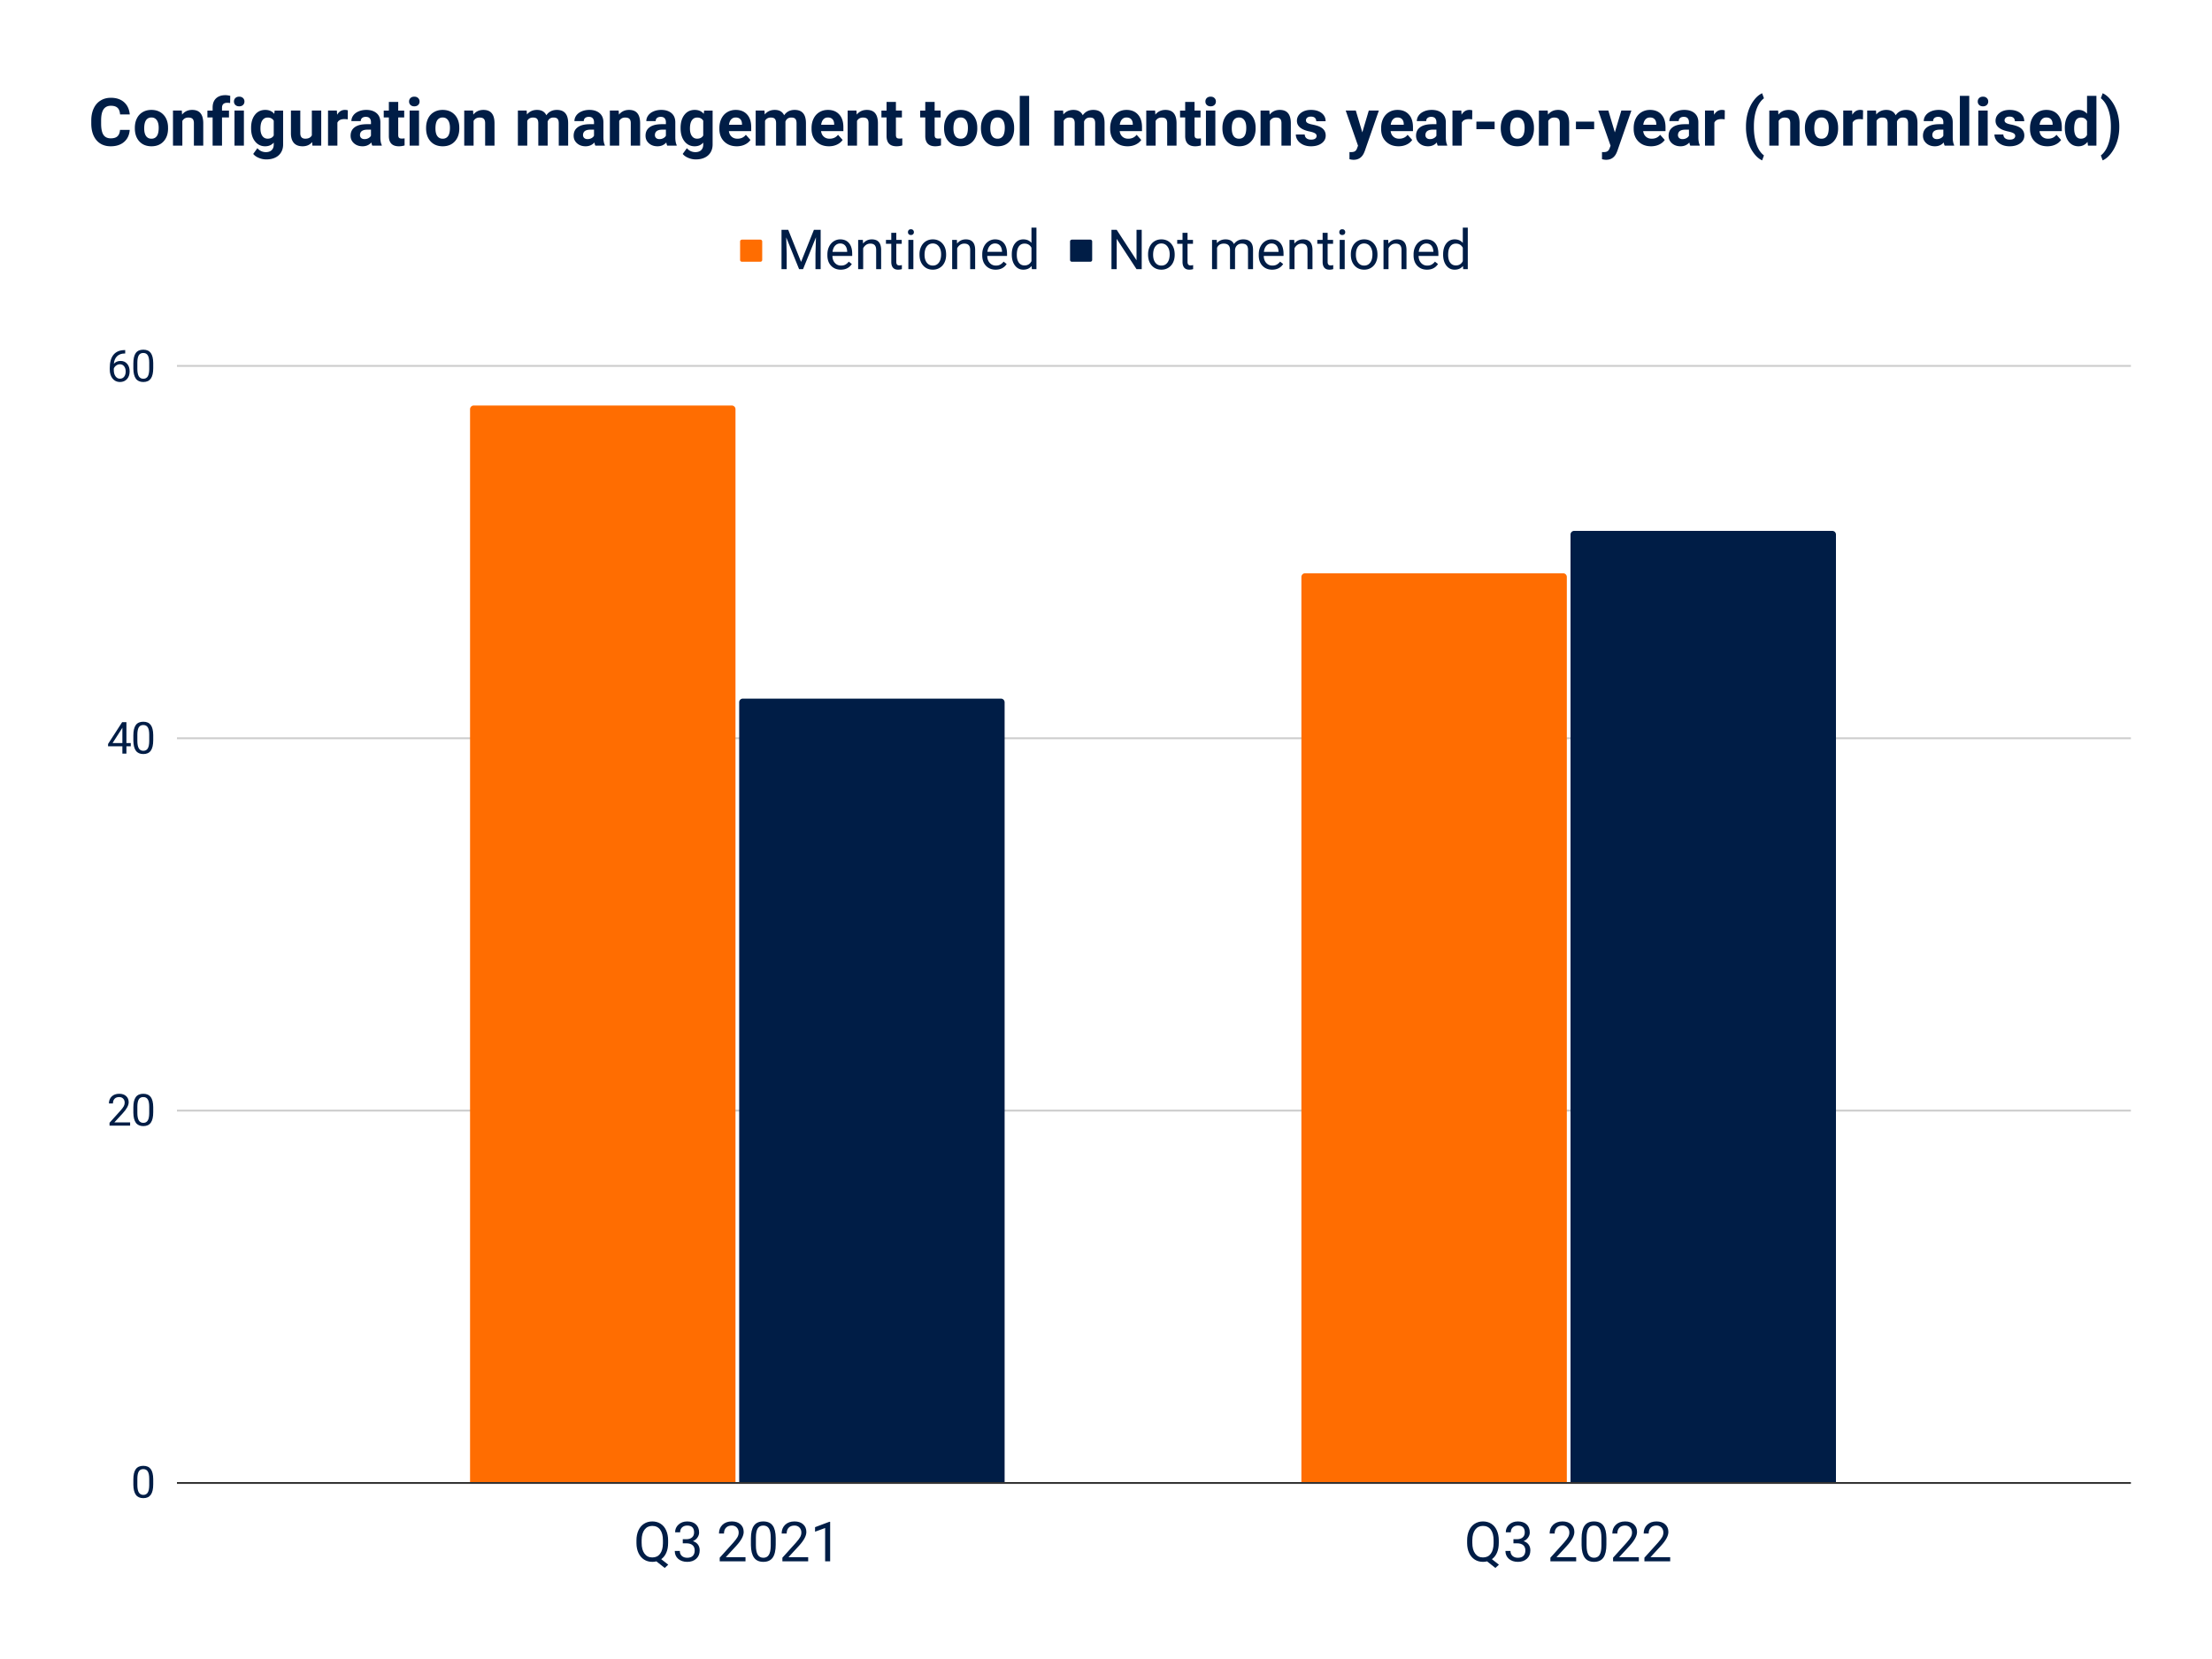
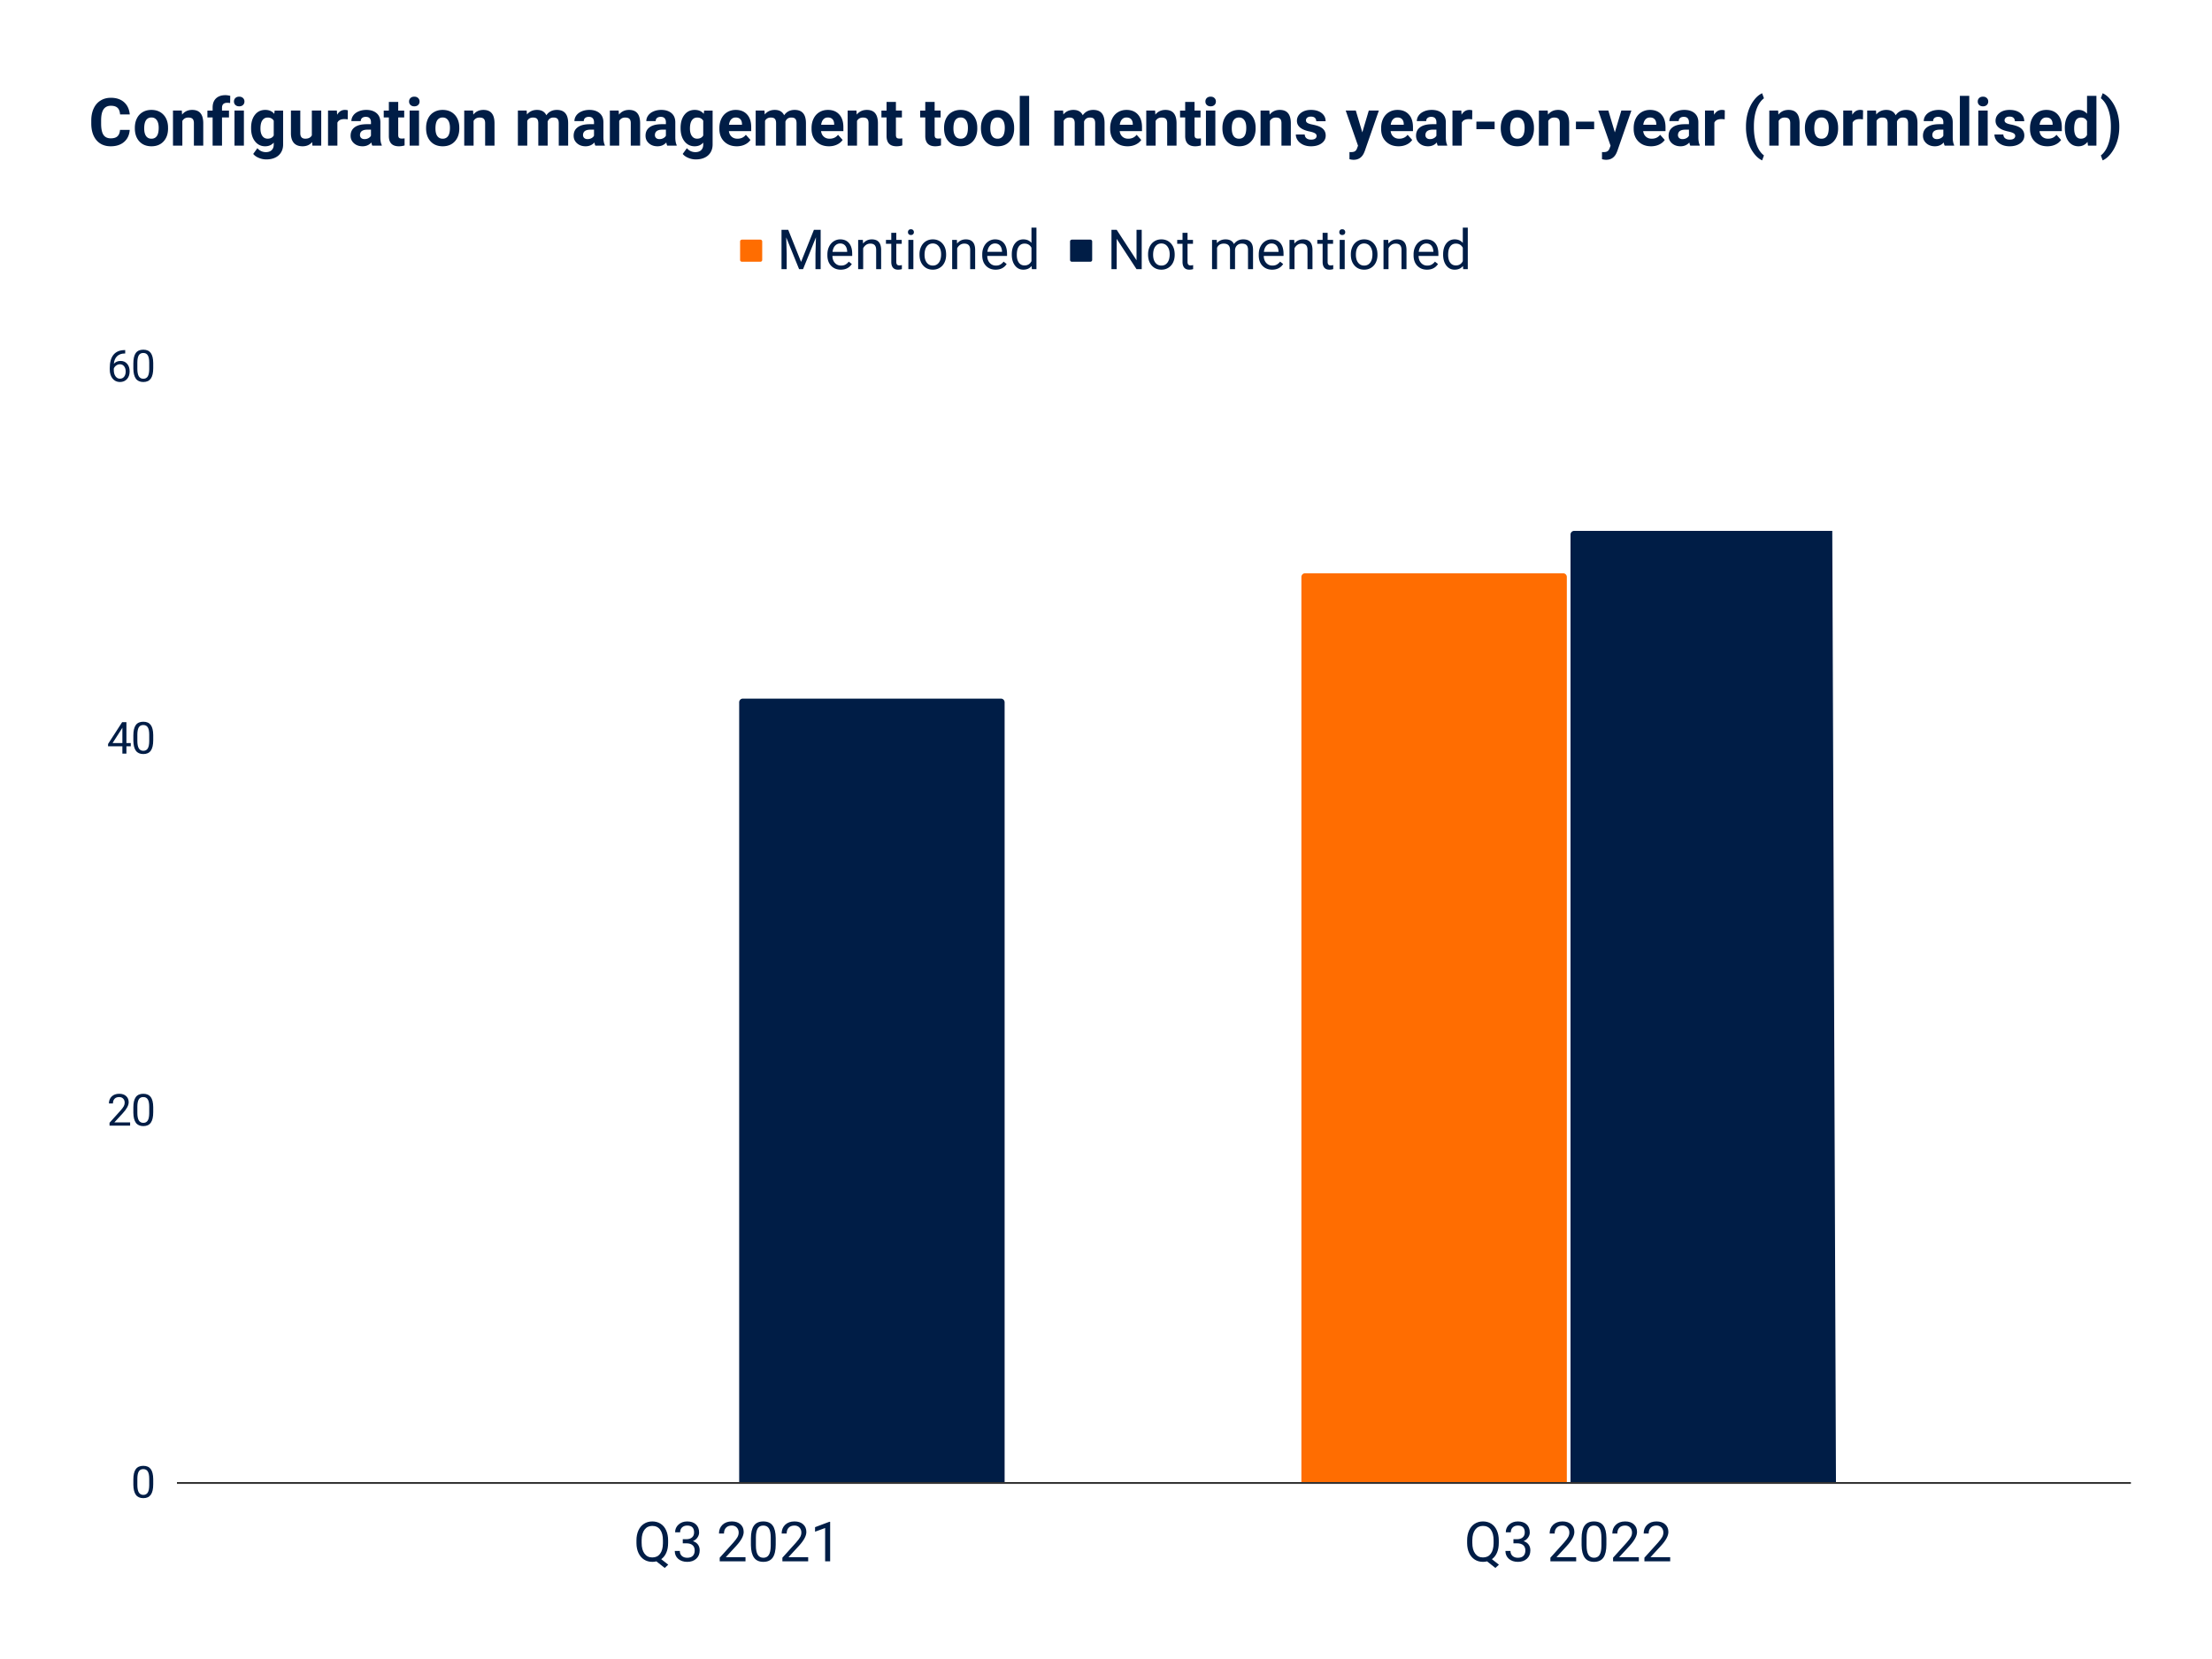
<svg xmlns="http://www.w3.org/2000/svg" viewBox="0 0 1200 900" fill="none" stroke-linecap="square" stroke-miterlimit="10">
  <path fill="#fff" d="M0 0h1200v900H0V0z" />
  <path stroke="#333" stroke-linecap="butt" d="M96.5 804.5h1059" />
-   <path stroke="#ccc" stroke-linecap="butt" d="M96.5 602.5h1059m-1059-202h1059m-1059-202h1059" />
  <path clip-path="url(#id_0)" d="M399 804H255V222a2 2 0 012-2h140a2 2 0 012 2z" />
-   <path fill="#ff6d01" clip-path="url(#id_0)" d="M399 804H255V222a2 2 0 012-2h140a2 2 0 012 2z" />
  <path clip-path="url(#id_0)" d="M850 804H706V313a2 2 0 012-2h140a2 2 0 012 2z" />
  <path fill="#ff6d01" clip-path="url(#id_0)" d="M850 804H706V313a2 2 0 012-2h140a2 2 0 012 2z" />
  <path clip-path="url(#id_0)" d="M545 804H401V381a2 2 0 012-2h140a2 2 0 012 2z" />
  <path fill="#001d46" clip-path="url(#id_0)" d="M545 804H401V381a2 2 0 012-2h140a2 2 0 012 2z" />
-   <path clip-path="url(#id_0)" d="M996 804H852V290a2 2 0 012-2h140a2 2 0 012 2z" />
-   <path fill="#001d46" clip-path="url(#id_0)" d="M996 804H852V290a2 2 0 012-2h140a2 2 0 012 2z" />
+   <path fill="#001d46" clip-path="url(#id_0)" d="M996 804H852V290a2 2 0 012-2h140z" />
  <path fill="#001d46" d="M83.125 805.219q0 3.812-1.313 5.672-1.296 1.843-4.062 1.843-2.734 0-4.047-1.812-1.312-1.813-1.36-5.406v-2.891q0-3.766 1.298-5.594 1.312-1.828 4.093-1.828 2.75 0 4.047 1.766 1.297 1.765 1.344 5.437v2.813zm-2.172-2.969q0-2.75-.781-4-.766-1.266-2.438-1.266-1.671 0-2.437 1.25-.75 1.25-.781 3.86v3.468q0 2.766.796 4.094.813 1.313 2.438 1.313 1.61 0 2.39-1.235.782-1.25.813-3.922v-3.562zM70.594 610.667H59.422v-1.563l5.906-6.562q1.313-1.485 1.813-2.407.5-.937.5-1.937 0-1.344-.813-2.188-.812-.859-2.156-.859-1.625 0-2.516.922-.89.922-.89 2.562h-2.172q0-2.359 1.515-3.812 1.516-1.453 4.063-1.453 2.375 0 3.75 1.25 1.39 1.25 1.39 3.312 0 2.532-3.203 6l-4.578 4.97h8.563v1.765zm12.531-7.282q0 3.813-1.313 5.672-1.296 1.844-4.062 1.844-2.734 0-4.047-1.812-1.312-1.813-1.36-5.407v-2.89q0-3.766 1.298-5.594 1.312-1.828 4.093-1.828 2.75 0 4.047 1.765 1.297 1.766 1.344 5.438v2.812zm-2.172-2.968q0-2.75-.781-4-.766-1.266-2.438-1.266-1.671 0-2.437 1.25-.75 1.25-.781 3.86v3.468q0 2.766.796 4.094.813 1.312 2.438 1.312 1.61 0 2.39-1.234.782-1.25.813-3.922v-3.562zM68.578 403.099h2.36v1.766h-2.36v3.968h-2.187v-3.968h-7.766v-1.266l7.64-11.828h2.313v11.328zm-7.5 0h5.313v-8.36l-.25.47-5.063 7.89zm22.047-1.547q0 3.813-1.313 5.672-1.296 1.844-4.062 1.844-2.734 0-4.047-1.813-1.312-1.812-1.36-5.406v-2.89q0-3.766 1.298-5.594 1.312-1.829 4.093-1.829 2.75 0 4.047 1.766 1.297 1.766 1.344 5.438v2.812zm-2.172-2.969q0-2.75-.781-4-.766-1.265-2.438-1.265-1.671 0-2.437 1.25-.75 1.25-.781 3.86v3.468q0 2.765.796 4.094.813 1.312 2.438 1.312 1.61 0 2.39-1.234.782-1.25.813-3.922v-3.563zM67.922 189.922v1.844h-.39q-2.532.047-4.032 1.5t-1.734 4.093q1.343-1.547 3.672-1.547 2.234 0 3.562 1.579 1.328 1.562 1.328 4.047 0 2.625-1.437 4.218-1.438 1.578-3.844 1.578-2.453 0-3.984-1.875-1.516-1.89-1.516-4.859v-.828q0-4.703 2-7.188 2.016-2.5 6-2.562h.375zm-2.844 7.687q-1.11 0-2.047.672t-1.297 1.672v.797q0 2.11.938 3.406.953 1.281 2.375 1.281 1.469 0 2.297-1.078.844-1.078.844-2.828 0-1.75-.86-2.828-.844-1.094-2.25-1.094zm18.047 2.11q0 3.812-1.313 5.672-1.296 1.843-4.062 1.843-2.734 0-4.047-1.812-1.312-1.813-1.36-5.406v-2.891q0-3.766 1.298-5.594 1.312-1.828 4.093-1.828 2.75 0 4.047 1.766 1.297 1.765 1.344 5.437v2.813zm-2.172-2.969q0-2.75-.781-4-.766-1.266-2.438-1.266-1.671 0-2.437 1.25-.75 1.25-.781 3.86v3.469q0 2.765.796 4.093.813 1.313 2.438 1.313 1.61 0 2.39-1.235.782-1.25.813-3.922v-3.562zm281.493 640.281q0 3.078-.984 5.313-.984 2.234-2.75 3.5l3.813 2.984-1.922 1.781-4.5-3.578q-1.047.266-2.219.266-2.531 0-4.484-1.235-1.938-1.25-3.016-3.53-1.078-2.298-1.11-5.313v-1.547q0-3.078 1.063-5.422 1.078-2.36 3.031-3.61 1.953-1.265 4.485-1.265 2.578 0 4.531 1.25 1.953 1.25 3 3.594 1.062 2.328 1.062 5.437v1.375zm-2.812-1.39q0-3.766-1.5-5.797-1.5-2.047-4.281-2.047-2.657 0-4.188 2.031-1.531 2.031-1.578 5.625v1.578q0 3.657 1.531 5.766 1.532 2.11 4.25 2.11 2.735 0 4.22-1.985 1.5-1.985 1.546-5.688v-1.593zm10.766-.625h2.03q1.923-.032 3.016-1 1.094-.985 1.094-2.657 0-3.75-3.734-3.75-1.75 0-2.797 1-1.047 1-1.047 2.657h-2.719q0-2.532 1.86-4.203 1.86-1.688 4.703-1.688 3.015 0 4.734 1.61 1.719 1.593 1.719 4.421 0 1.407-.906 2.703-.89 1.297-2.453 1.953 1.765.547 2.718 1.844.953 1.282.953 3.14 0 2.876-1.875 4.563-1.875 1.688-4.875 1.688t-4.89-1.625q-1.875-1.625-1.875-4.297h2.734q0 1.688 1.094 2.703 1.094 1 2.937 1 1.97 0 3-1.015 1.047-1.032 1.047-2.954 0-1.859-1.14-2.843-1.14-1-3.297-1.032H370.4v-2.218zM404.43 847h-13.984v-1.953l7.391-8.203q1.64-1.86 2.266-3.016.625-1.172.625-2.422 0-1.656-1.016-2.718-1.016-1.079-2.703-1.079-2.016 0-3.14 1.157-1.11 1.14-1.11 3.187h-2.719q0-2.937 1.89-4.75 1.907-1.828 5.079-1.828 2.984 0 4.703 1.563 1.734 1.562 1.734 4.156 0 3.14-4.015 7.5l-5.703 6.187h10.703V847zm16.391-9.094q0 4.75-1.625 7.078-1.625 2.313-5.078 2.313-3.406 0-5.047-2.266-1.64-2.265-1.703-6.765v-3.61q0-4.703 1.625-6.984 1.625-2.297 5.094-2.297 3.438 0 5.063 2.203 1.64 2.203 1.671 6.813v3.515zm-2.703-3.703q0-3.453-.968-5.015-.97-1.579-3.063-1.579-2.078 0-3.031 1.563-.953 1.562-.985 4.812v4.344q0 3.453 1 5.11 1.016 1.64 3.047 1.64 2 0 2.97-1.547.983-1.562 1.03-4.89v-4.438zM438.431 847h-13.985v-1.953l7.391-8.203q1.64-1.86 2.266-3.016.625-1.172.625-2.422 0-1.656-1.016-2.718-1.016-1.079-2.703-1.079-2.016 0-3.14 1.157-1.11 1.14-1.11 3.187h-2.719q0-2.937 1.89-4.75 1.907-1.828 5.079-1.828 2.984 0 4.703 1.563 1.734 1.562 1.734 4.156 0 3.14-4.015 7.5l-5.703 6.187h10.703V847zm11.922 0h-2.719v-18.063l-5.469 2v-2.453l7.766-2.922h.422V847zm362.732-9.969q0 3.078-.985 5.313-.984 2.234-2.75 3.5l3.813 2.984-1.922 1.781-4.5-3.578q-1.047.266-2.219.266-2.531 0-4.484-1.235-1.938-1.25-3.016-3.53-1.078-2.298-1.11-5.313v-1.547q0-3.078 1.063-5.422 1.078-2.36 3.032-3.61 1.953-1.265 4.484-1.265 2.578 0 4.531 1.25 1.953 1.25 3 3.594 1.063 2.328 1.063 5.437v1.375zm-2.813-1.39q0-3.766-1.5-5.797-1.5-2.047-4.281-2.047-2.656 0-4.188 2.031-1.53 2.031-1.578 5.625v1.578q0 3.657 1.532 5.766 1.53 2.11 4.25 2.11 2.734 0 4.218-1.985 1.5-1.985 1.547-5.688v-1.593zm10.766-.625h2.031q1.922-.032 3.016-1 1.093-.985 1.093-2.657 0-3.75-3.734-3.75-1.75 0-2.797 1-1.047 1-1.047 2.657h-2.718q0-2.532 1.859-4.203 1.86-1.688 4.703-1.688 3.016 0 4.735 1.61 1.718 1.593 1.718 4.421 0 1.407-.906 2.703-.89 1.297-2.453 1.953 1.765.547 2.719 1.844.953 1.282.953 3.14 0 2.876-1.875 4.563-1.875 1.688-4.875 1.688t-4.89-1.625q-1.876-1.625-1.876-4.297h2.735q0 1.688 1.093 2.703 1.094 1 2.938 1 1.968 0 3-1.015 1.047-1.032 1.047-2.954 0-1.859-1.141-2.843-1.14-1-3.297-1.032h-2.031v-2.218zM855.069 847h-13.984v-1.953l7.39-8.203q1.641-1.86 2.266-3.016.625-1.172.625-2.422 0-1.656-1.016-2.718-1.015-1.079-2.703-1.079-2.015 0-3.14 1.157-1.11 1.14-1.11 3.187h-2.719q0-2.937 1.891-4.75 1.906-1.828 5.078-1.828 2.985 0 4.703 1.563 1.735 1.562 1.735 4.156 0 3.14-4.016 7.5l-5.703 6.187h10.703V847zm16.39-9.094q0 4.75-1.624 7.078-1.625 2.313-5.078 2.313-3.407 0-5.047-2.266-1.64-2.265-1.703-6.765v-3.61q0-4.703 1.625-6.984 1.625-2.297 5.093-2.297 3.438 0 5.063 2.203 1.64 2.203 1.672 6.813v3.515zm-2.702-3.703q0-3.453-.97-5.015-.968-1.579-3.062-1.579-2.078 0-3.03 1.563-.954 1.562-.985 4.812v4.344q0 3.453 1 5.11 1.015 1.64 3.047 1.64 2 0 2.968-1.547.985-1.562 1.032-4.89v-4.438zM889.069 847h-13.984v-1.953l7.39-8.203q1.641-1.86 2.266-3.016.625-1.172.625-2.422 0-1.656-1.016-2.718-1.015-1.079-2.703-1.079-2.015 0-3.14 1.157-1.11 1.14-1.11 3.187h-2.719q0-2.937 1.891-4.75 1.906-1.828 5.078-1.828 2.985 0 4.703 1.563 1.735 1.562 1.735 4.156 0 3.14-4.016 7.5l-5.703 6.187h10.703V847zm17 0h-13.984v-1.953l7.39-8.203q1.641-1.86 2.266-3.016.625-1.172.625-2.422 0-1.656-1.016-2.718-1.015-1.079-2.703-1.079-2.015 0-3.14 1.157-1.11 1.14-1.11 3.187h-2.719q0-2.937 1.891-4.75 1.906-1.828 5.078-1.828 2.985 0 4.703 1.563 1.735 1.562 1.735 4.156 0 3.14-4.016 7.5l-5.703 6.187h10.703V847z" />
  <path fill="#ff6d01" d="M401.5 131a1 1 0 011-1h10a1 1 0 011 1v10a1 1 0 01-1 1h-10a1 1 0 01-1-1z" />
  <path fill="#001d46" d="M427.61 124.672l6.968 17.406 6.969-17.406h3.656V146h-2.812v-8.313l.265-8.953-7 17.266H433.5l-6.984-17.234.265 8.922V146h-2.812v-21.328h3.64zm28.515 21.625q-3.219 0-5.25-2.11-2.016-2.125-2.016-5.671v-.5q0-2.36.907-4.203.906-1.86 2.515-2.907 1.625-1.047 3.516-1.047 3.078 0 4.797 2.032 1.719 2.03 1.719 5.828v1.125h-10.735q.047 2.344 1.36 3.797 1.312 1.437 3.343 1.437 1.422 0 2.422-.578 1-.594 1.75-1.563l1.656 1.297q-2 3.063-5.984 3.063zm-.328-14.219q-1.64 0-2.766 1.203-1.11 1.188-1.375 3.344h7.938v-.203q-.11-2.063-1.11-3.203-1-1.14-2.687-1.14zm12.312-1.922l.094 1.985q1.813-2.282 4.75-2.282 5.016 0 5.063 5.672V146h-2.704v-10.484q-.015-1.72-.796-2.532-.766-.828-2.391-.828-1.313 0-2.313.703-1 .703-1.546 1.844V146h-2.72v-15.844h2.563zm18.125-3.844v3.844h2.954v2.094h-2.954v9.828q0 .953.391 1.438.39.468 1.344.468.469 0 1.297-.187V146q-1.079.297-2.079.297-1.828 0-2.75-1.094-.921-1.11-.921-3.125v-9.828h-2.891v-2.094h2.89v-3.844h2.72zM495.5 146h-2.719v-15.844h2.719V146zm-2.938-20.047q0-.672.407-1.125.406-.453 1.187-.453.797 0 1.203.453.422.453.422 1.125 0 .656-.422 1.094-.406.437-1.203.437-.781 0-1.187-.437-.406-.438-.406-1.094zm6.266 11.969q0-2.328.922-4.188.922-1.859 2.547-2.859 1.64-1.016 3.734-1.016 3.235 0 5.235 2.25 2 2.235 2 5.953v.188q0 2.313-.891 4.156-.89 1.828-2.547 2.86-1.64 1.03-3.765 1.03-3.235 0-5.235-2.233-2-2.25-2-5.938v-.203zm2.735.328q0 2.64 1.218 4.234 1.219 1.594 3.281 1.594 2.063 0 3.266-1.61 1.219-1.624 1.219-4.546 0-2.594-1.235-4.219-1.234-1.625-3.28-1.625-2.016 0-3.25 1.61-1.22 1.593-1.22 4.562zm17.546-8.094l.094 1.985q1.813-2.282 4.75-2.282 5.016 0 5.063 5.672V146h-2.703v-10.484q-.016-1.72-.797-2.532-.766-.828-2.391-.828-1.313 0-2.313.703-1 .703-1.546 1.844V146h-2.72v-15.844h2.563zm21.016 16.14q-3.219 0-5.25-2.108-2.016-2.125-2.016-5.672v-.5q0-2.36.907-4.203.906-1.86 2.515-2.907 1.625-1.047 3.516-1.047 3.078 0 4.797 2.032 1.718 2.03 1.718 5.828v1.125h-10.734q.047 2.344 1.36 3.797 1.312 1.437 3.343 1.437 1.422 0 2.422-.578 1-.594 1.75-1.563l1.656 1.297q-2 3.063-5.984 3.063zm-.328-14.218q-1.64 0-2.766 1.203-1.11 1.188-1.375 3.344h7.938v-.203q-.11-2.063-1.11-3.203-1-1.14-2.687-1.14zm9.094 5.86q0-3.641 1.718-5.86 1.735-2.219 4.532-2.219 2.797 0 4.422 1.907V123.5h2.703V146h-2.485l-.14-1.703q-1.625 2-4.516 2-2.766 0-4.5-2.25-1.734-2.266-1.734-5.906v-.203zm2.718.312q0 2.703 1.11 4.234 1.11 1.516 3.078 1.516 2.578 0 3.765-2.328v-7.281q-1.218-2.235-3.734-2.235-2 0-3.11 1.547-1.109 1.531-1.109 4.547zM580.5 131a1 1 0 011-1h10a1 1 0 011 1v10a1 1 0 01-1 1h-10a1 1 0 01-1-1zm38.875 15h-2.828l-10.75-16.438V146h-2.828v-21.328h2.828l10.765 16.516v-16.516h2.813V146zm3.453-8.078q0-2.328.922-4.188.922-1.859 2.547-2.859 1.64-1.016 3.734-1.016 3.235 0 5.235 2.25 2 2.235 2 5.953v.188q0 2.313-.891 4.156-.89 1.828-2.547 2.86-1.64 1.03-3.765 1.03-3.235 0-5.235-2.233-2-2.25-2-5.938v-.203zm2.735.328q0 2.64 1.218 4.234 1.219 1.594 3.282 1.594 2.062 0 3.265-1.61 1.219-1.624 1.219-4.546 0-2.594-1.235-4.219-1.234-1.625-3.28-1.625-2.016 0-3.25 1.61-1.22 1.593-1.22 4.562zm18.671-11.938v3.844h2.953v2.094h-2.953v9.828q0 .953.391 1.438.39.468 1.344.468.468 0 1.297-.187V146q-1.078.297-2.078.297-1.829 0-2.75-1.094-.922-1.11-.922-3.125v-9.828h-2.891v-2.094h2.89v-3.844h2.72zm15.86 3.844l.078 1.75q1.75-2.047 4.703-2.047 3.328 0 4.531 2.547.782-1.14 2.047-1.844 1.281-.703 3-.703 5.219 0 5.313 5.516V146h-2.72v-10.453q0-1.703-.78-2.547-.766-.844-2.594-.844-1.516 0-2.516.906-1 .891-1.156 2.422V146h-2.719v-10.39q0-3.454-3.39-3.454-2.657 0-3.641 2.266V146h-2.719v-15.844h2.563zm30.031 16.14q-3.219 0-5.25-2.108-2.016-2.125-2.016-5.672v-.5q0-2.36.907-4.203.906-1.86 2.515-2.907 1.625-1.047 3.516-1.047 3.078 0 4.797 2.032 1.718 2.03 1.718 5.828v1.125h-10.734q.047 2.344 1.36 3.797 1.312 1.437 3.343 1.437 1.422 0 2.422-.578 1-.594 1.75-1.563l1.656 1.297q-2 3.063-5.984 3.063zm-.328-14.218q-1.64 0-2.766 1.203-1.11 1.188-1.375 3.344h7.938v-.203q-.11-2.063-1.11-3.203-1-1.14-2.687-1.14zm12.312-1.922l.094 1.985q1.813-2.282 4.75-2.282 5.016 0 5.063 5.672V146h-2.703v-10.484q-.016-1.72-.797-2.532-.766-.828-2.391-.828-1.313 0-2.313.703-1 .703-1.546 1.844V146h-2.72v-15.844h2.563zm18.125-3.844v3.844h2.953v2.094h-2.953v9.828q0 .953.391 1.438.39.468 1.344.468.468 0 1.297-.187V146q-1.078.297-2.078.297-1.829 0-2.75-1.094-.922-1.11-.922-3.125v-9.828h-2.891v-2.094h2.89v-3.844h2.72zM729.5 146h-2.719v-15.844h2.719V146zm-2.938-20.047q0-.672.407-1.125.406-.453 1.187-.453.797 0 1.203.453.422.453.422 1.125 0 .656-.422 1.094-.406.437-1.203.437-.781 0-1.187-.437-.407-.438-.407-1.094zm6.266 11.969q0-2.328.922-4.188.922-1.859 2.547-2.859 1.64-1.016 3.734-1.016 3.235 0 5.235 2.25 2 2.235 2 5.953v.188q0 2.313-.891 4.156-.89 1.828-2.547 2.86-1.64 1.03-3.765 1.03-3.235 0-5.235-2.233-2-2.25-2-5.938v-.203zm2.735.328q0 2.64 1.218 4.234 1.219 1.594 3.282 1.594 2.062 0 3.265-1.61 1.219-1.624 1.219-4.546 0-2.594-1.235-4.219-1.234-1.625-3.28-1.625-2.016 0-3.25 1.61-1.22 1.593-1.22 4.562zm17.546-8.094l.094 1.985q1.813-2.282 4.75-2.282 5.016 0 5.063 5.672V146h-2.703v-10.484q-.016-1.72-.797-2.532-.766-.828-2.391-.828-1.313 0-2.313.703-1 .703-1.546 1.844V146h-2.72v-15.844h2.563zm21.016 16.14q-3.219 0-5.25-2.108-2.016-2.125-2.016-5.672v-.5q0-2.36.907-4.203.906-1.86 2.515-2.907 1.625-1.047 3.516-1.047 3.078 0 4.797 2.032 1.718 2.03 1.718 5.828v1.125h-10.734q.047 2.344 1.36 3.797 1.312 1.437 3.343 1.437 1.422 0 2.422-.578 1-.594 1.75-1.563l1.656 1.297q-2 3.063-5.984 3.063zm-.328-14.218q-1.64 0-2.766 1.203-1.11 1.188-1.375 3.344h7.938v-.203q-.11-2.063-1.11-3.203-1-1.14-2.687-1.14zm9.094 5.86q0-3.641 1.718-5.86 1.735-2.219 4.532-2.219 2.797 0 4.422 1.907V123.5h2.703V146h-2.485l-.14-1.703q-1.625 2-4.516 2-2.766 0-4.5-2.25-1.734-2.266-1.734-5.906v-.203zm2.718.312q0 2.703 1.11 4.234 1.11 1.516 3.078 1.516 2.578 0 3.765-2.328v-7.281q-1.218-2.235-3.734-2.235-2 0-3.11 1.547-1.109 1.531-1.109 4.547zM70.375 70.469q-.297 4.14-3.047 6.515t-7.25 2.375q-4.922 0-7.75-3.312-2.812-3.328-2.812-9.11v-1.562q0-3.688 1.297-6.5 1.296-2.813 3.718-4.313 2.422-1.515 5.61-1.515 4.437 0 7.14 2.375 2.703 2.375 3.125 6.672h-5.265q-.188-2.485-1.375-3.594-1.188-1.125-3.625-1.125-2.625 0-3.938 1.89-1.312 1.891-1.344 5.86v1.938q0 4.156 1.25 6.078 1.266 1.906 3.97 1.906 2.437 0 3.64-1.11 1.203-1.124 1.39-3.468h5.266zm2.781-1.156q0-2.829 1.094-5.047 1.094-2.22 3.14-3.422 2.047-1.219 4.75-1.219 3.86 0 6.282 2.36 2.437 2.359 2.719 6.39l.03 1.313q0 4.374-2.437 7.03-2.437 2.641-6.562 2.641-4.11 0-6.563-2.64-2.453-2.64-2.453-7.172v-.234zm5.078.374q0 2.704 1.016 4.141 1.031 1.422 2.922 1.422 1.86 0 2.89-1.406 1.032-1.422 1.032-4.531 0-2.657-1.031-4.11-1.032-1.469-2.922-1.469-1.86 0-2.891 1.453-1.016 1.454-1.016 4.5zm20.391-9.703l.156 2.188q2.047-2.547 5.469-2.547 3.031 0 4.5 1.781 1.484 1.766 1.516 5.313V79h-5.079V66.828q0-1.61-.703-2.328-.703-.734-2.343-.734-2.141 0-3.22 1.828V79h-5.077V59.984h4.781zM115.344 79V63.703h-2.828v-3.719h2.828V58.36q0-3.203 1.828-4.968 1.844-1.766 5.14-1.766 1.063 0 2.594.36l-.062 3.937q-.625-.156-1.547-.156-2.86 0-2.86 2.687v1.531h3.782v3.72h-3.781V79h-5.094zm16.969 0h-5.094V59.984h5.094V79zm-5.391-23.938q0-1.14.766-1.874.765-.75 2.078-.75 1.297 0 2.062.75.781.734.781 1.874 0 1.157-.78 1.891-.782.734-2.063.734-1.282 0-2.063-.734-.781-.734-.781-1.89zm9.297 14.282q0-4.375 2.078-7.047 2.078-2.672 5.61-2.672 3.14 0 4.874 2.14l.219-1.78h4.594v18.374q0 2.5-1.14 4.344-1.126 1.86-3.188 2.813-2.047.968-4.813.968-2.094 0-4.078-.843-1.984-.829-3-2.141l2.25-3.094q1.89 2.125 4.61 2.125 2.015 0 3.14-1.078t1.125-3.062v-1.032q-1.75 2-4.625 2-3.422 0-5.547-2.687-2.11-2.688-2.11-7.11v-.218zm5.078.375q0 2.578 1.031 4.047 1.047 1.468 2.844 1.468 2.328 0 3.328-1.734v-8q-1.016-1.734-3.281-1.734-1.828 0-2.875 1.5-1.047 1.484-1.047 4.453zm28.047 7.344q-1.875 2.296-5.203 2.296-3.063 0-4.672-1.765-1.61-1.766-1.64-5.156V59.983h5.077v12.282q0 2.968 2.703 2.968 2.594 0 3.563-1.796V59.983h5.094V79h-4.782l-.14-1.938zM188.64 64.75q-1.032-.14-1.828-.14-2.891 0-3.782 1.937V79h-5.078V59.984h4.797l.14 2.266q1.532-2.625 4.235-2.625.844 0 1.578.234l-.062 4.891zM201.969 79q-.344-.688-.5-1.703-1.844 2.062-4.797 2.062-2.797 0-4.64-1.625-1.829-1.625-1.829-4.078 0-3.031 2.234-4.64 2.235-1.625 6.485-1.641h2.328v-1.078q0-1.328-.672-2.11-.672-.796-2.14-.796-1.282 0-2.016.625-.719.609-.719 1.671h-5.078q0-1.64 1.016-3.046 1.015-1.407 2.875-2.203 1.875-.813 4.187-.813 3.516 0 5.578 1.766 2.063 1.765 2.063 4.968v8.25q.031 2.704.765 4.094V79h-5.14zm-4.203-3.531q1.125 0 2.078-.5.953-.5 1.406-1.344v-3.281h-1.89q-3.813 0-4.063 2.64l-.016.297q0 .953.656 1.578.672.61 1.829.61zm18.265-20.172v4.687h3.25v3.72h-3.25v9.5q0 1.046.406 1.515.407.453 1.547.453.844 0 1.5-.125v3.844q-1.5.468-3.078.468-5.344 0-5.453-5.406v-10.25h-2.781v-3.719h2.781v-4.687h5.078zM227.312 79h-5.093V59.984h5.094V79zm-5.39-23.938q0-1.14.766-1.874.765-.75 2.078-.75 1.297 0 2.062.75.781.734.781 1.874 0 1.157-.78 1.891-.782.734-2.063.734-1.282 0-2.063-.734-.781-.734-.781-1.89zm9.234 14.25q0-2.828 1.094-5.046 1.094-2.22 3.14-3.422 2.048-1.219 4.75-1.219 3.86 0 6.282 2.36 2.437 2.359 2.719 6.39l.03 1.313q0 4.374-2.437 7.03-2.437 2.641-6.562 2.641-4.11 0-6.563-2.64-2.453-2.64-2.453-7.172v-.234zm5.078.376q0 2.703 1.016 4.14 1.031 1.422 2.922 1.422 1.86 0 2.89-1.406 1.032-1.422 1.032-4.531 0-2.657-1.031-4.11-1.032-1.469-2.922-1.469-1.86 0-2.891 1.453-1.016 1.454-1.016 4.5zm20.391-9.704l.156 2.188q2.047-2.547 5.469-2.547 3.031 0 4.5 1.781 1.484 1.766 1.516 5.313V79h-5.079V66.828q0-1.61-.703-2.328-.703-.734-2.343-.734-2.141 0-3.22 1.828V79h-5.077V59.984h4.781zm29.094 0l.156 2.125q2.016-2.484 5.469-2.484 3.672 0 5.047 2.906 2-2.906 5.703-2.906 3.094 0 4.61 1.813 1.515 1.796 1.515 5.421V79h-5.094V66.875q0-1.625-.64-2.36-.626-.75-2.235-.75-2.281 0-3.156 2.172L297.109 79h-5.078V66.89q0-1.656-.656-2.39-.656-.734-2.219-.734-2.156 0-3.125 1.78V79h-5.078V59.984h4.766zM322.969 79q-.344-.688-.5-1.703-1.844 2.062-4.797 2.062-2.797 0-4.64-1.625-1.829-1.625-1.829-4.078 0-3.031 2.235-4.64 2.234-1.625 6.484-1.641h2.328v-1.078q0-1.328-.672-2.11-.672-.796-2.14-.796-1.282 0-2.016.625-.719.609-.719 1.671h-5.078q0-1.64 1.016-3.046 1.015-1.407 2.875-2.203 1.875-.813 4.187-.813 3.516 0 5.578 1.766 2.063 1.765 2.063 4.968v8.25q.031 2.704.765 4.094V79h-5.14zm-4.203-3.531q1.125 0 2.078-.5.953-.5 1.406-1.344v-3.281h-1.89q-3.813 0-4.063 2.64l-.016.297q0 .953.656 1.578.672.61 1.829.61zm16.859-15.485l.156 2.188q2.047-2.547 5.469-2.547 3.031 0 4.5 1.781 1.484 1.766 1.516 5.313V79h-5.079V66.828q0-1.61-.703-2.328-.703-.734-2.343-.734-2.141 0-3.22 1.828V79h-5.077V59.984h4.781zM361.969 79q-.344-.688-.5-1.703-1.844 2.062-4.797 2.062-2.797 0-4.64-1.625-1.829-1.625-1.829-4.078 0-3.031 2.235-4.64 2.234-1.625 6.484-1.641h2.328v-1.078q0-1.328-.672-2.11-.672-.796-2.14-.796-1.282 0-2.016.625-.719.609-.719 1.671h-5.078q0-1.64 1.016-3.046 1.015-1.407 2.875-2.203 1.875-.813 4.187-.813 3.516 0 5.578 1.766 2.063 1.765 2.063 4.968v8.25q.031 2.704.765 4.094V79h-5.14zm-4.203-3.531q1.125 0 2.078-.5.953-.5 1.406-1.344v-3.281h-1.89q-3.813 0-4.063 2.64l-.016.297q0 .953.656 1.578.672.61 1.829.61zm11.453-6.125q0-4.375 2.078-7.047 2.078-2.672 5.61-2.672 3.14 0 4.874 2.14l.219-1.78h4.594v18.374q0 2.5-1.14 4.344-1.126 1.86-3.188 2.813-2.047.968-4.813.968-2.094 0-4.078-.843-1.984-.829-3-2.141l2.25-3.094q1.89 2.125 4.61 2.125 2.015 0 3.14-1.078t1.125-3.062v-1.032q-1.75 2-4.625 2-3.422 0-5.547-2.687-2.11-2.688-2.11-7.11v-.218zm5.078.375q0 2.578 1.031 4.047 1.047 1.468 2.844 1.468 2.328 0 3.328-1.734v-8q-1.016-1.734-3.281-1.734-1.828 0-2.875 1.5-1.047 1.484-1.047 4.453zm25.406 9.64q-4.187 0-6.812-2.562-2.625-2.578-2.625-6.844v-.5q0-2.86 1.109-5.11 1.11-2.265 3.14-3.484 2.032-1.234 4.626-1.234 3.906 0 6.14 2.469 2.25 2.453 2.25 6.968v2.079h-12.11q.235 1.859 1.47 2.984 1.25 1.125 3.156 1.125 2.922 0 4.578-2.125l2.5 2.797q-1.14 1.625-3.094 2.531-1.953.906-4.328.906zm-.578-15.625q-1.516 0-2.453 1.032-.938 1.015-1.203 2.906h7.062v-.39q-.031-1.688-.906-2.61-.875-.938-2.5-.938zm15.594-3.75l.156 2.125q2.016-2.484 5.469-2.484 3.672 0 5.047 2.906 2-2.906 5.703-2.906 3.094 0 4.61 1.813 1.515 1.796 1.515 5.421V79h-5.094V66.875q0-1.625-.64-2.36-.626-.75-2.235-.75-2.281 0-3.156 2.172L426.109 79h-5.078V66.89q0-1.656-.656-2.39-.656-.734-2.219-.734-2.156 0-3.125 1.78V79h-5.078V59.984h4.766zm34.984 19.375q-4.187 0-6.812-2.562-2.625-2.578-2.625-6.844v-.5q0-2.86 1.109-5.11 1.11-2.265 3.14-3.484 2.032-1.234 4.626-1.234 3.906 0 6.14 2.469 2.25 2.453 2.25 6.968v2.079h-12.11q.235 1.859 1.47 2.984 1.25 1.125 3.156 1.125 2.922 0 4.578-2.125l2.5 2.797q-1.14 1.625-3.094 2.531-1.953.906-4.328.906zm-.578-15.625q-1.516 0-2.453 1.032-.938 1.015-1.203 2.906h7.062v-.39q-.031-1.688-.906-2.61-.875-.938-2.5-.938zm15.5-3.75l.156 2.188q2.047-2.547 5.469-2.547 3.031 0 4.5 1.781 1.484 1.766 1.516 5.313V79h-5.079V66.828q0-1.61-.703-2.328-.703-.734-2.343-.734-2.141 0-3.22 1.828V79h-5.077V59.984h4.781zm21.406-4.687v4.687h3.25v3.72h-3.25v9.5q0 1.046.406 1.515.407.453 1.547.453.844 0 1.5-.125v3.844q-1.5.468-3.078.468-5.344 0-5.453-5.406v-10.25h-2.781v-3.719h2.781v-4.687h5.078zm21 0v4.687h3.25v3.72h-3.25v9.5q0 1.046.406 1.515.407.453 1.547.453.844 0 1.5-.125v3.844q-1.5.468-3.078.468-5.344 0-5.453-5.406v-10.25h-2.781v-3.719h2.781v-4.687h5.078zm5.125 14.016q0-2.829 1.094-5.047 1.094-2.22 3.14-3.422 2.048-1.219 4.75-1.219 3.86 0 6.282 2.36 2.437 2.359 2.719 6.39l.03 1.313q0 4.374-2.437 7.03-2.437 2.641-6.562 2.641-4.11 0-6.563-2.64-2.453-2.64-2.453-7.172v-.234zm5.078.374q0 2.704 1.016 4.141 1.031 1.422 2.922 1.422 1.86 0 2.89-1.406 1.032-1.422 1.032-4.531 0-2.657-1.032-4.11-1.03-1.469-2.921-1.469-1.86 0-2.891 1.453-1.016 1.454-1.016 4.5zm14.922-.374q0-2.829 1.094-5.047 1.094-2.22 3.14-3.422 2.048-1.219 4.75-1.219 3.86 0 6.282 2.36 2.437 2.359 2.719 6.39l.03 1.313q0 4.374-2.437 7.03-2.437 2.641-6.562 2.641-4.11 0-6.563-2.64-2.453-2.64-2.453-7.172v-.234zm5.078.374q0 2.704 1.016 4.141 1.031 1.422 2.922 1.422 1.86 0 2.89-1.406 1.032-1.422 1.032-4.531 0-2.657-1.032-4.11-1.03-1.469-2.921-1.469-1.86 0-2.891 1.453-1.016 1.454-1.016 4.5zM558.312 79h-5.093V52h5.093v27zm18.407-19.016l.156 2.125q2.016-2.484 5.469-2.484 3.672 0 5.047 2.906 2-2.906 5.703-2.906 3.093 0 4.61 1.813 1.515 1.796 1.515 5.421V79h-5.094V66.875q0-1.625-.64-2.36-.626-.75-2.235-.75-2.281 0-3.156 2.172L588.109 79h-5.078V66.89q0-1.656-.656-2.39-.656-.734-2.219-.734-2.156 0-3.125 1.78V79h-5.078V59.984h4.766zm34.984 19.375q-4.187 0-6.812-2.562-2.625-2.578-2.625-6.844v-.5q0-2.86 1.109-5.11 1.11-2.265 3.14-3.484 2.032-1.234 4.626-1.234 3.906 0 6.14 2.469 2.25 2.453 2.25 6.968v2.079h-12.11q.235 1.859 1.47 2.984 1.25 1.125 3.156 1.125 2.922 0 4.578-2.125l2.5 2.797q-1.14 1.625-3.094 2.531-1.953.906-4.328.906zm-.578-15.625q-1.516 0-2.453 1.032-.938 1.015-1.203 2.906h7.062v-.39q-.031-1.688-.906-2.61-.875-.938-2.5-.938zm15.5-3.75l.156 2.188q2.047-2.547 5.469-2.547 3.031 0 4.5 1.781 1.484 1.766 1.516 5.313V79h-5.078V66.828q0-1.61-.704-2.328-.703-.734-2.343-.734-2.141 0-3.22 1.828V79h-5.077V59.984h4.781zm21.406-4.687v4.687h3.25v3.72h-3.25v9.5q0 1.046.407 1.515.406.453 1.546.453.844 0 1.5-.125v3.844q-1.5.468-3.078.468-5.343 0-5.453-5.406v-10.25h-2.781v-3.719h2.781v-4.687h5.078zM659.313 79h-5.094V59.984h5.093V79zm-5.391-23.938q0-1.14.765-1.874.766-.75 2.079-.75 1.297 0 2.062.75.781.734.781 1.874 0 1.157-.78 1.891-.782.734-2.063.734-1.282 0-2.063-.734-.781-.734-.781-1.89zm9.234 14.25q0-2.828 1.094-5.046 1.094-2.22 3.14-3.422 2.048-1.219 4.75-1.219 3.86 0 6.282 2.36 2.437 2.359 2.719 6.39l.03 1.313q0 4.374-2.437 7.03-2.437 2.641-6.562 2.641-4.11 0-6.563-2.64-2.453-2.64-2.453-7.172v-.234zm5.078.376q0 2.703 1.016 4.14 1.031 1.422 2.922 1.422 1.86 0 2.89-1.406 1.032-1.422 1.032-4.531 0-2.657-1.032-4.11-1.03-1.469-2.921-1.469-1.86 0-2.891 1.453-1.016 1.454-1.016 4.5zm20.391-9.704l.156 2.188q2.047-2.547 5.469-2.547 3.031 0 4.5 1.781 1.484 1.766 1.516 5.313V79h-5.078V66.828q0-1.61-.704-2.328-.703-.734-2.343-.734-2.141 0-3.22 1.828V79h-5.077V59.984h4.781zM714.25 73.75q0-.938-.922-1.469-.922-.547-2.953-.969-6.797-1.421-6.797-5.765 0-2.531 2.094-4.219 2.11-1.703 5.5-1.703 3.625 0 5.797 1.703 2.172 1.703 2.172 4.438h-5.078q0-1.094-.704-1.797-.703-.719-2.203-.719-1.281 0-1.984.578-.703.578-.703 1.484 0 .844.797 1.36.797.516 2.687.89 1.906.376 3.219.86 4.015 1.469 4.015 5.11 0 2.609-2.234 4.218-2.219 1.61-5.765 1.61-2.391 0-4.25-.86-1.844-.86-2.907-2.344-1.047-1.484-1.047-3.203h4.813q.078 1.36 1 2.078.937.719 2.5.719 1.469 0 2.203-.547.75-.562.75-1.453zm24.797-1.938l3.515-11.828h5.454l-7.641 21.97-.422 1q-1.703 3.734-5.625 3.734-1.11 0-2.25-.344V82.5l.766.016q1.453 0 2.156-.438.719-.437 1.125-1.453l.594-1.578-6.672-19.063h5.469l3.53 11.828zm19.656 7.547q-4.187 0-6.812-2.562-2.625-2.578-2.625-6.844v-.5q0-2.86 1.109-5.11 1.11-2.265 3.14-3.484 2.032-1.234 4.626-1.234 3.906 0 6.14 2.469 2.25 2.453 2.25 6.968v2.079h-12.11q.235 1.859 1.47 2.984 1.25 1.125 3.156 1.125 2.922 0 4.578-2.125l2.5 2.797q-1.14 1.625-3.094 2.531-1.953.906-4.328.906zm-.578-15.625q-1.516 0-2.453 1.032-.938 1.015-1.203 2.906h7.062v-.39q-.031-1.688-.906-2.61-.875-.938-2.5-.938zM779.969 79q-.344-.688-.5-1.703-1.844 2.062-4.797 2.062-2.797 0-4.64-1.625-1.829-1.625-1.829-4.078 0-3.031 2.235-4.64 2.234-1.625 6.484-1.641h2.328v-1.078q0-1.328-.672-2.11-.672-.796-2.14-.796-1.282 0-2.016.625-.719.609-.719 1.671h-5.078q0-1.64 1.016-3.046 1.015-1.407 2.875-2.203 1.875-.813 4.187-.813 3.516 0 5.578 1.766 2.063 1.765 2.063 4.968v8.25q.031 2.704.765 4.094V79h-5.14zm-4.203-3.531q1.125 0 2.078-.5.953-.5 1.406-1.344v-3.281h-1.89q-3.813 0-4.063 2.64l-.016.297q0 .953.657 1.578.671.61 1.828.61zM798.64 64.75q-1.032-.14-1.828-.14-2.891 0-3.782 1.937V79h-5.078V59.984h4.797l.14 2.266q1.532-2.625 4.235-2.625.844 0 1.578.234l-.062 4.891zm12.187 5.344h-9.89v-4.11h9.89v4.11zm3.328-.781q0-2.829 1.094-5.047 1.094-2.22 3.14-3.422 2.048-1.219 4.75-1.219 3.86 0 6.282 2.36 2.437 2.359 2.719 6.39l.03 1.313q0 4.374-2.437 7.03-2.437 2.641-6.562 2.641-4.11 0-6.563-2.64-2.453-2.64-2.453-7.172v-.234zm5.078.374q0 2.704 1.016 4.141 1.031 1.422 2.922 1.422 1.86 0 2.89-1.406 1.032-1.422 1.032-4.531 0-2.657-1.032-4.11-1.03-1.469-2.921-1.469-1.86 0-2.891 1.453-1.016 1.454-1.016 4.5zm20.391-9.703l.156 2.188q2.047-2.547 5.469-2.547 3.031 0 4.5 1.781 1.484 1.766 1.516 5.313V79h-5.078V66.828q0-1.61-.704-2.328-.703-.734-2.343-.734-2.141 0-3.22 1.828V79h-5.077V59.984h4.781zm25.203 10.11h-9.89v-4.11h9.89v4.11zm11.219 1.719l3.515-11.829h5.454l-7.641 21.97-.422 1q-1.703 3.734-5.625 3.734-1.11 0-2.25-.344V82.5l.766.016q1.453 0 2.156-.438.719-.437 1.125-1.453l.594-1.578-6.672-19.063h5.469l3.53 11.828zm19.656 7.546q-4.187 0-6.812-2.562-2.625-2.578-2.625-6.844v-.5q0-2.86 1.109-5.11 1.11-2.265 3.14-3.484 2.032-1.234 4.626-1.234 3.906 0 6.14 2.469 2.25 2.453 2.25 6.968v2.079h-12.11q.235 1.859 1.47 2.984 1.25 1.125 3.156 1.125 2.922 0 4.578-2.125l2.5 2.797q-1.14 1.625-3.094 2.531-1.953.906-4.328.906zm-.578-15.625q-1.516 0-2.453 1.032-.938 1.015-1.203 2.906h7.062v-.39q-.031-1.688-.906-2.61-.875-.938-2.5-.938zM916.969 79q-.344-.688-.5-1.703-1.844 2.062-4.797 2.062-2.797 0-4.64-1.625-1.829-1.625-1.829-4.078 0-3.031 2.235-4.64 2.234-1.625 6.484-1.641h2.328v-1.078q0-1.328-.672-2.11-.672-.796-2.14-.796-1.282 0-2.016.625-.719.609-.719 1.671h-5.078q0-1.64 1.016-3.046 1.015-1.407 2.875-2.203 1.875-.813 4.187-.813 3.516 0 5.578 1.766 2.063 1.765 2.063 4.968v8.25q.031 2.704.765 4.094V79h-5.14zm-4.203-3.531q1.125 0 2.078-.5.953-.5 1.406-1.344v-3.281h-1.89q-3.813 0-4.063 2.64l-.016.297q0 .953.657 1.578.671.61 1.828.61zM935.64 64.75q-1.032-.14-1.828-.14-2.891 0-3.782 1.937V79h-5.078V59.984h4.797l.14 2.266q1.532-2.625 4.235-2.625.844 0 1.578.234l-.062 4.891zm11.547 3.844q0-4.031 1.062-7.656 1.078-3.641 3.172-6.438 2.094-2.813 4.531-3.906l.985 2.734q-2.563 1.906-4.016 5.875-1.438 3.969-1.438 9.281v.547q0 5.328 1.422 9.328 1.422 3.985 4.032 5.954L955.952 87q-2.39-1.078-4.453-3.797-2.063-2.703-3.156-6.25-1.094-3.562-1.157-7.422v-.937zm17.437-8.61l.156 2.188q2.047-2.547 5.469-2.547 3.031 0 4.5 1.781 1.484 1.766 1.516 5.313V79h-5.078V66.828q0-1.61-.704-2.328-.703-.734-2.343-.734-2.141 0-3.22 1.828V79h-5.077V59.984h4.781zm14.531 9.328q0-2.828 1.094-5.046 1.094-2.22 3.14-3.422 2.048-1.219 4.75-1.219 3.86 0 6.282 2.36 2.437 2.359 2.719 6.39l.03 1.313q0 4.374-2.437 7.03-2.437 2.641-6.562 2.641-4.11 0-6.563-2.64-2.453-2.64-2.453-7.172v-.234zm5.078.376q0 2.703 1.016 4.14 1.031 1.422 2.922 1.422 1.86 0 2.89-1.406 1.032-1.422 1.032-4.531 0-2.657-1.032-4.11-1.03-1.469-2.921-1.469-1.86 0-2.891 1.453-1.016 1.454-1.016 4.5zm26.407-4.938q-1.032-.14-1.828-.14-2.891 0-3.782 1.937V79h-5.078V59.984h4.797l.14 2.266q1.532-2.625 4.235-2.625.844 0 1.578.234l-.062 4.891zm7.078-4.766l.156 2.125q2.016-2.484 5.469-2.484 3.672 0 5.047 2.906 2-2.906 5.703-2.906 3.093 0 4.61 1.813 1.515 1.796 1.515 5.421V79h-5.094V66.875q0-1.625-.64-2.36-.626-.75-2.235-.75-2.281 0-3.156 2.172l.015 13.063h-5.078V66.89q0-1.656-.656-2.39-.656-.734-2.219-.734-2.156 0-3.125 1.78V79h-5.078V59.984h4.766zM1054.969 79q-.344-.688-.5-1.703-1.844 2.062-4.797 2.062-2.797 0-4.64-1.625-1.829-1.625-1.829-4.078 0-3.031 2.235-4.64 2.234-1.625 6.484-1.641h2.328v-1.078q0-1.328-.672-2.11-.672-.796-2.14-.796-1.282 0-2.016.625-.719.609-.719 1.671h-5.078q0-1.64 1.016-3.046 1.015-1.407 2.875-2.203 1.875-.813 4.187-.813 3.516 0 5.578 1.766 2.063 1.765 2.063 4.968v8.25q.031 2.704.765 4.094V79h-5.14zm-4.203-3.531q1.125 0 2.078-.5.953-.5 1.406-1.344v-3.281h-1.89q-3.813 0-4.063 2.64l-.016.297q0 .953.657 1.578.671.61 1.828.61zM1068.312 79h-5.093V52h5.093v27zm10 0h-5.093V59.984h5.093V79zm-5.39-23.938q0-1.14.765-1.874.766-.75 2.079-.75 1.296 0 2.062.75.781.734.781 1.874 0 1.157-.78 1.891-.782.734-2.063.734-1.282 0-2.063-.734-.781-.734-.781-1.89zm20.328 18.688q0-.938-.922-1.469-.922-.547-2.953-.969-6.797-1.421-6.797-5.765 0-2.531 2.094-4.219 2.11-1.703 5.5-1.703 3.625 0 5.797 1.703 2.172 1.703 2.172 4.438h-5.079q0-1.094-.703-1.797-.703-.719-2.203-.719-1.281 0-1.984.578-.703.578-.703 1.484 0 .844.797 1.36.796.516 2.687.89 1.906.376 3.219.86 4.015 1.469 4.015 5.11 0 2.609-2.234 4.218-2.219 1.61-5.765 1.61-2.391 0-4.25-.86-1.844-.86-2.907-2.344-1.047-1.484-1.047-3.203h4.813q.078 1.36 1 2.078.937.719 2.5.719 1.469 0 2.203-.547.75-.562.75-1.453zm17.453 5.61q-4.187 0-6.812-2.563-2.625-2.578-2.625-6.844v-.5q0-2.86 1.109-5.11 1.11-2.265 3.14-3.484 2.032-1.234 4.626-1.234 3.906 0 6.14 2.469 2.25 2.453 2.25 6.968v2.079h-12.11q.235 1.859 1.47 2.984 1.25 1.125 3.156 1.125 2.922 0 4.578-2.125l2.5 2.797q-1.14 1.625-3.094 2.531-1.953.906-4.328.906zm-.578-15.626q-1.516 0-2.453 1.032-.938 1.015-1.203 2.906h7.062v-.39q-.031-1.688-.906-2.61-.875-.938-2.5-.938zm10.031 5.61q0-4.438 2-7.078 2-2.641 5.453-2.641 2.782 0 4.594 2.078V52h5.094v27h-4.578l-.25-2.016q-1.907 2.375-4.89 2.375-3.36 0-5.391-2.64-2.032-2.656-2.032-7.375zm5.078.375q0 2.672.938 4.094.937 1.421 2.703 1.421 2.36 0 3.328-1.984v-7.5q-.953-1.984-3.281-1.984-3.688 0-3.688 5.953zm24.47-.719q0 3.969-1.141 7.64-1.141 3.672-3.297 6.485-2.141 2.813-4.579 3.875l-.984-2.688q2.5-1.89 3.938-5.796 1.437-3.922 1.5-9.032v-.921q0-5.266-1.438-9.266-1.437-4.016-4-6.016l.985-2.687q2.39 1.031 4.5 3.765 2.124 2.72 3.296 6.344 1.172 3.625 1.22 7.5V69z" />
</svg>